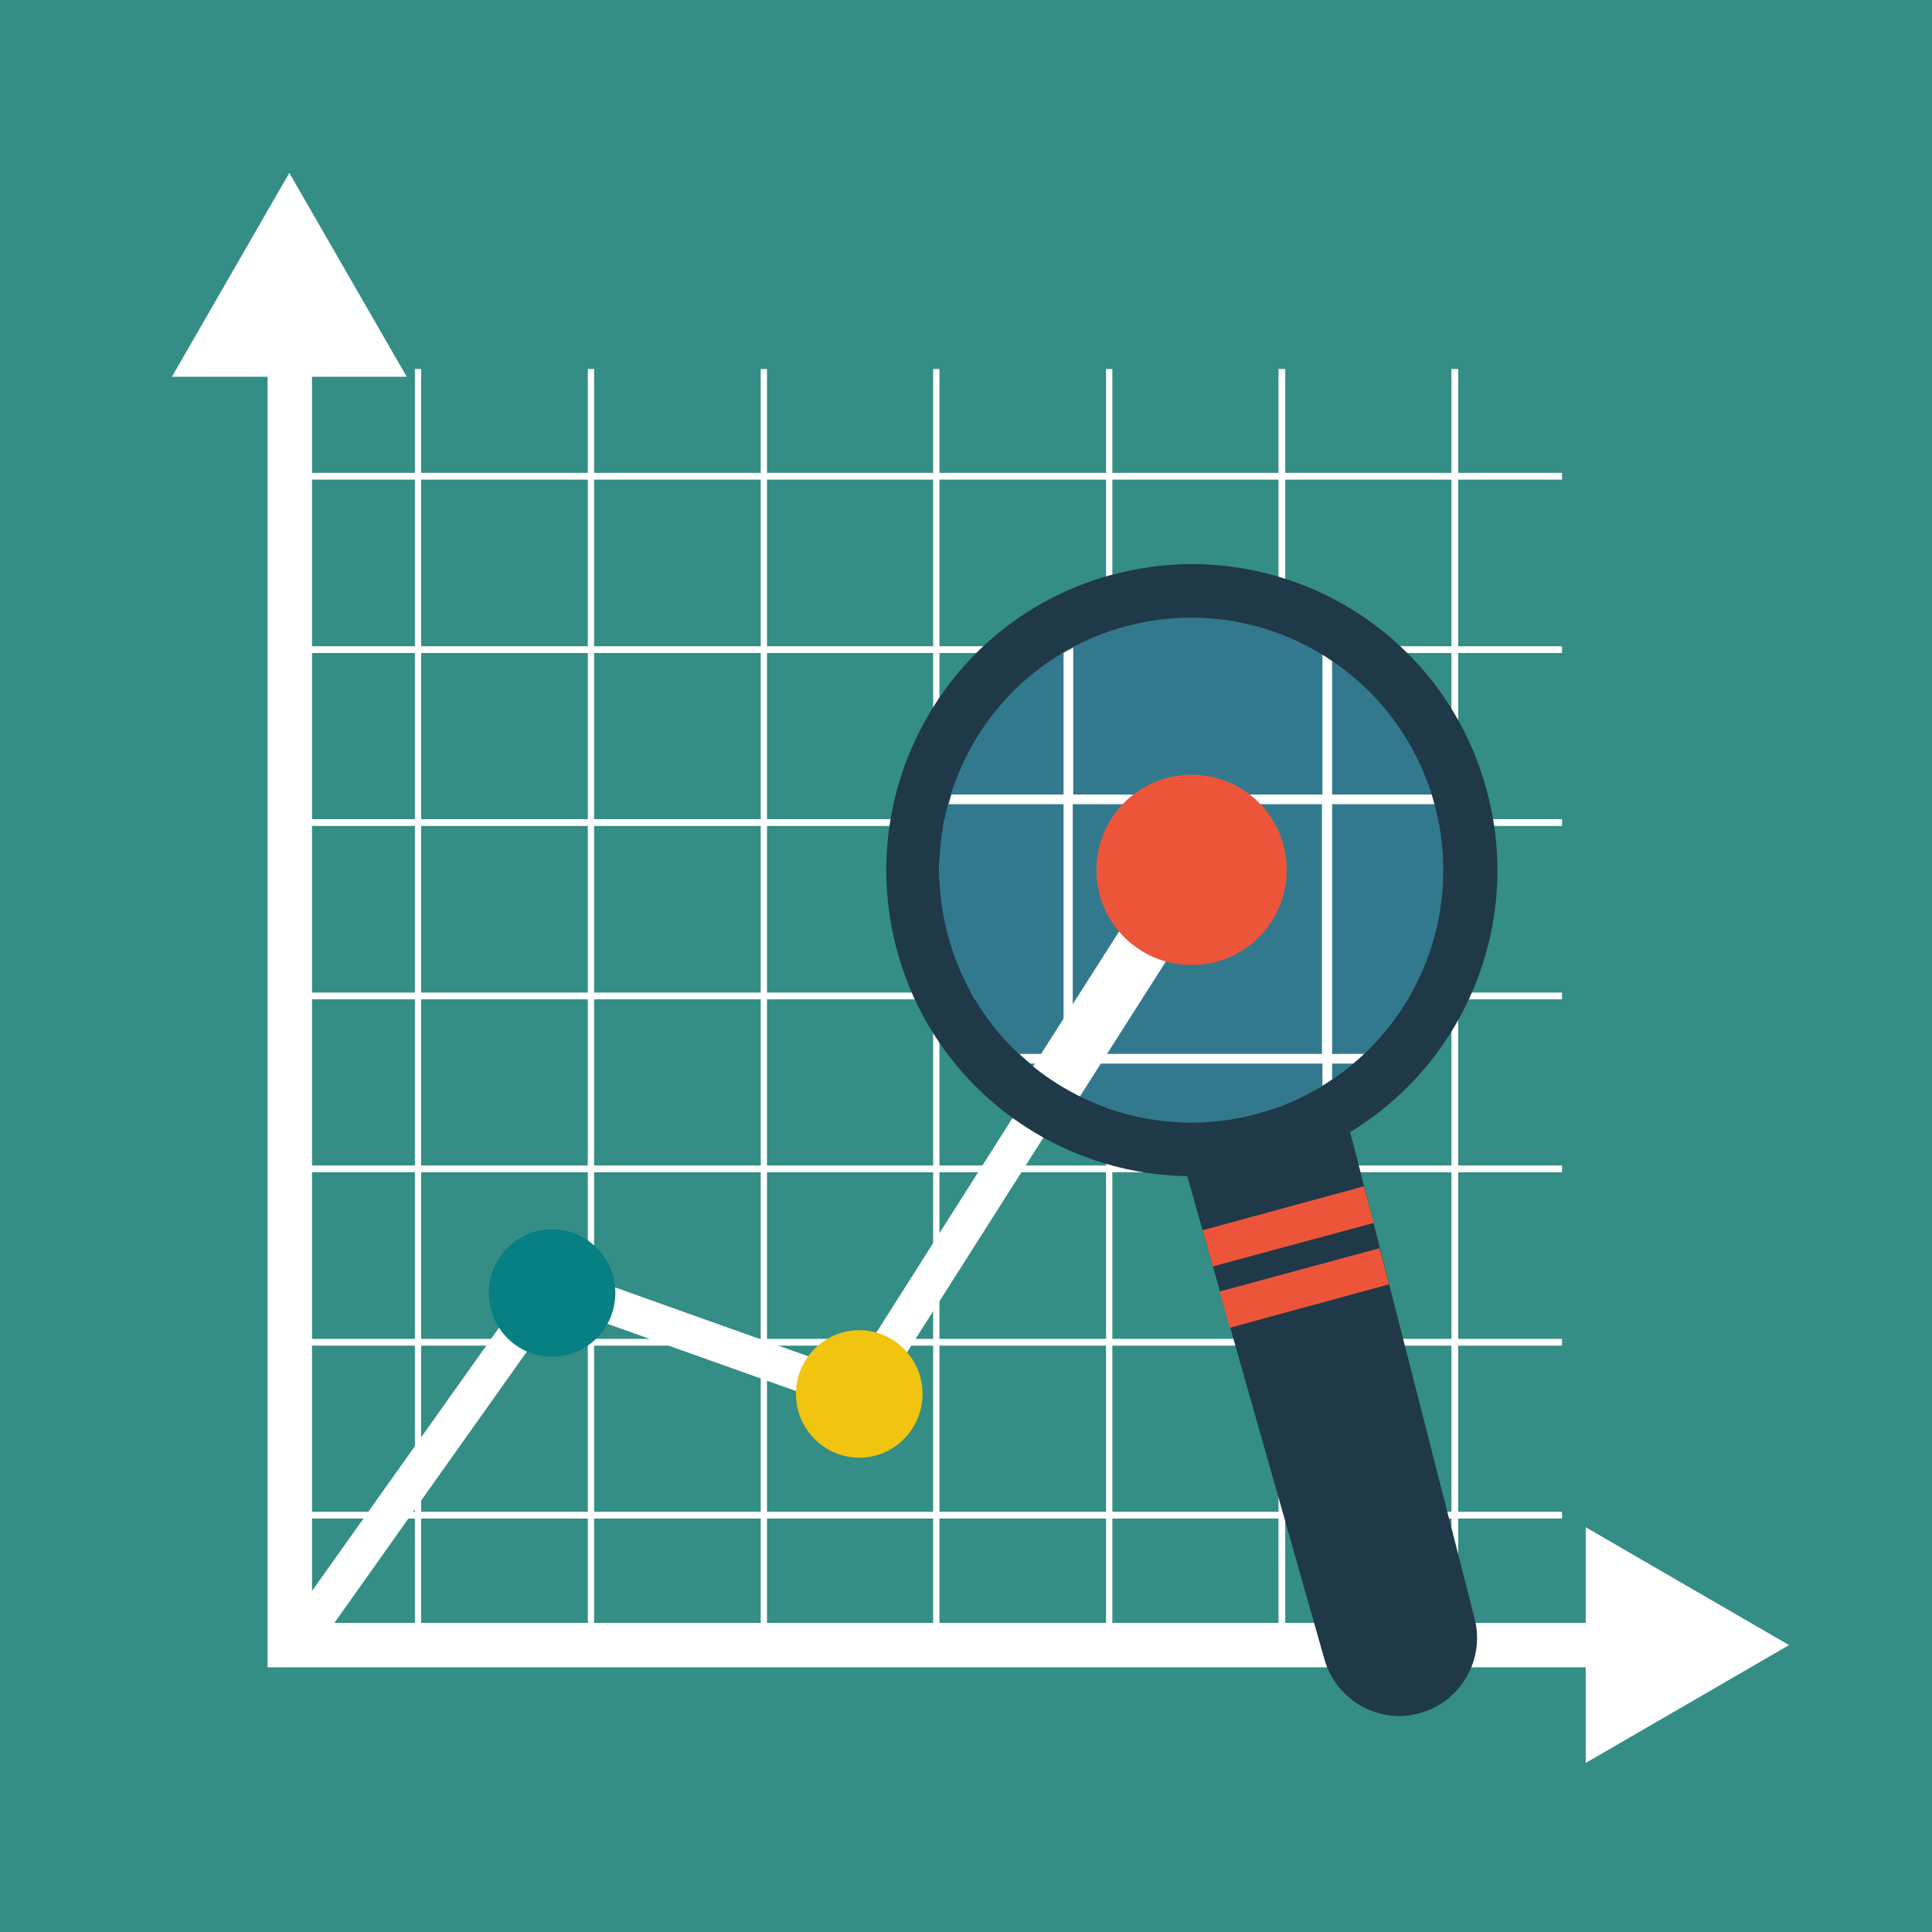
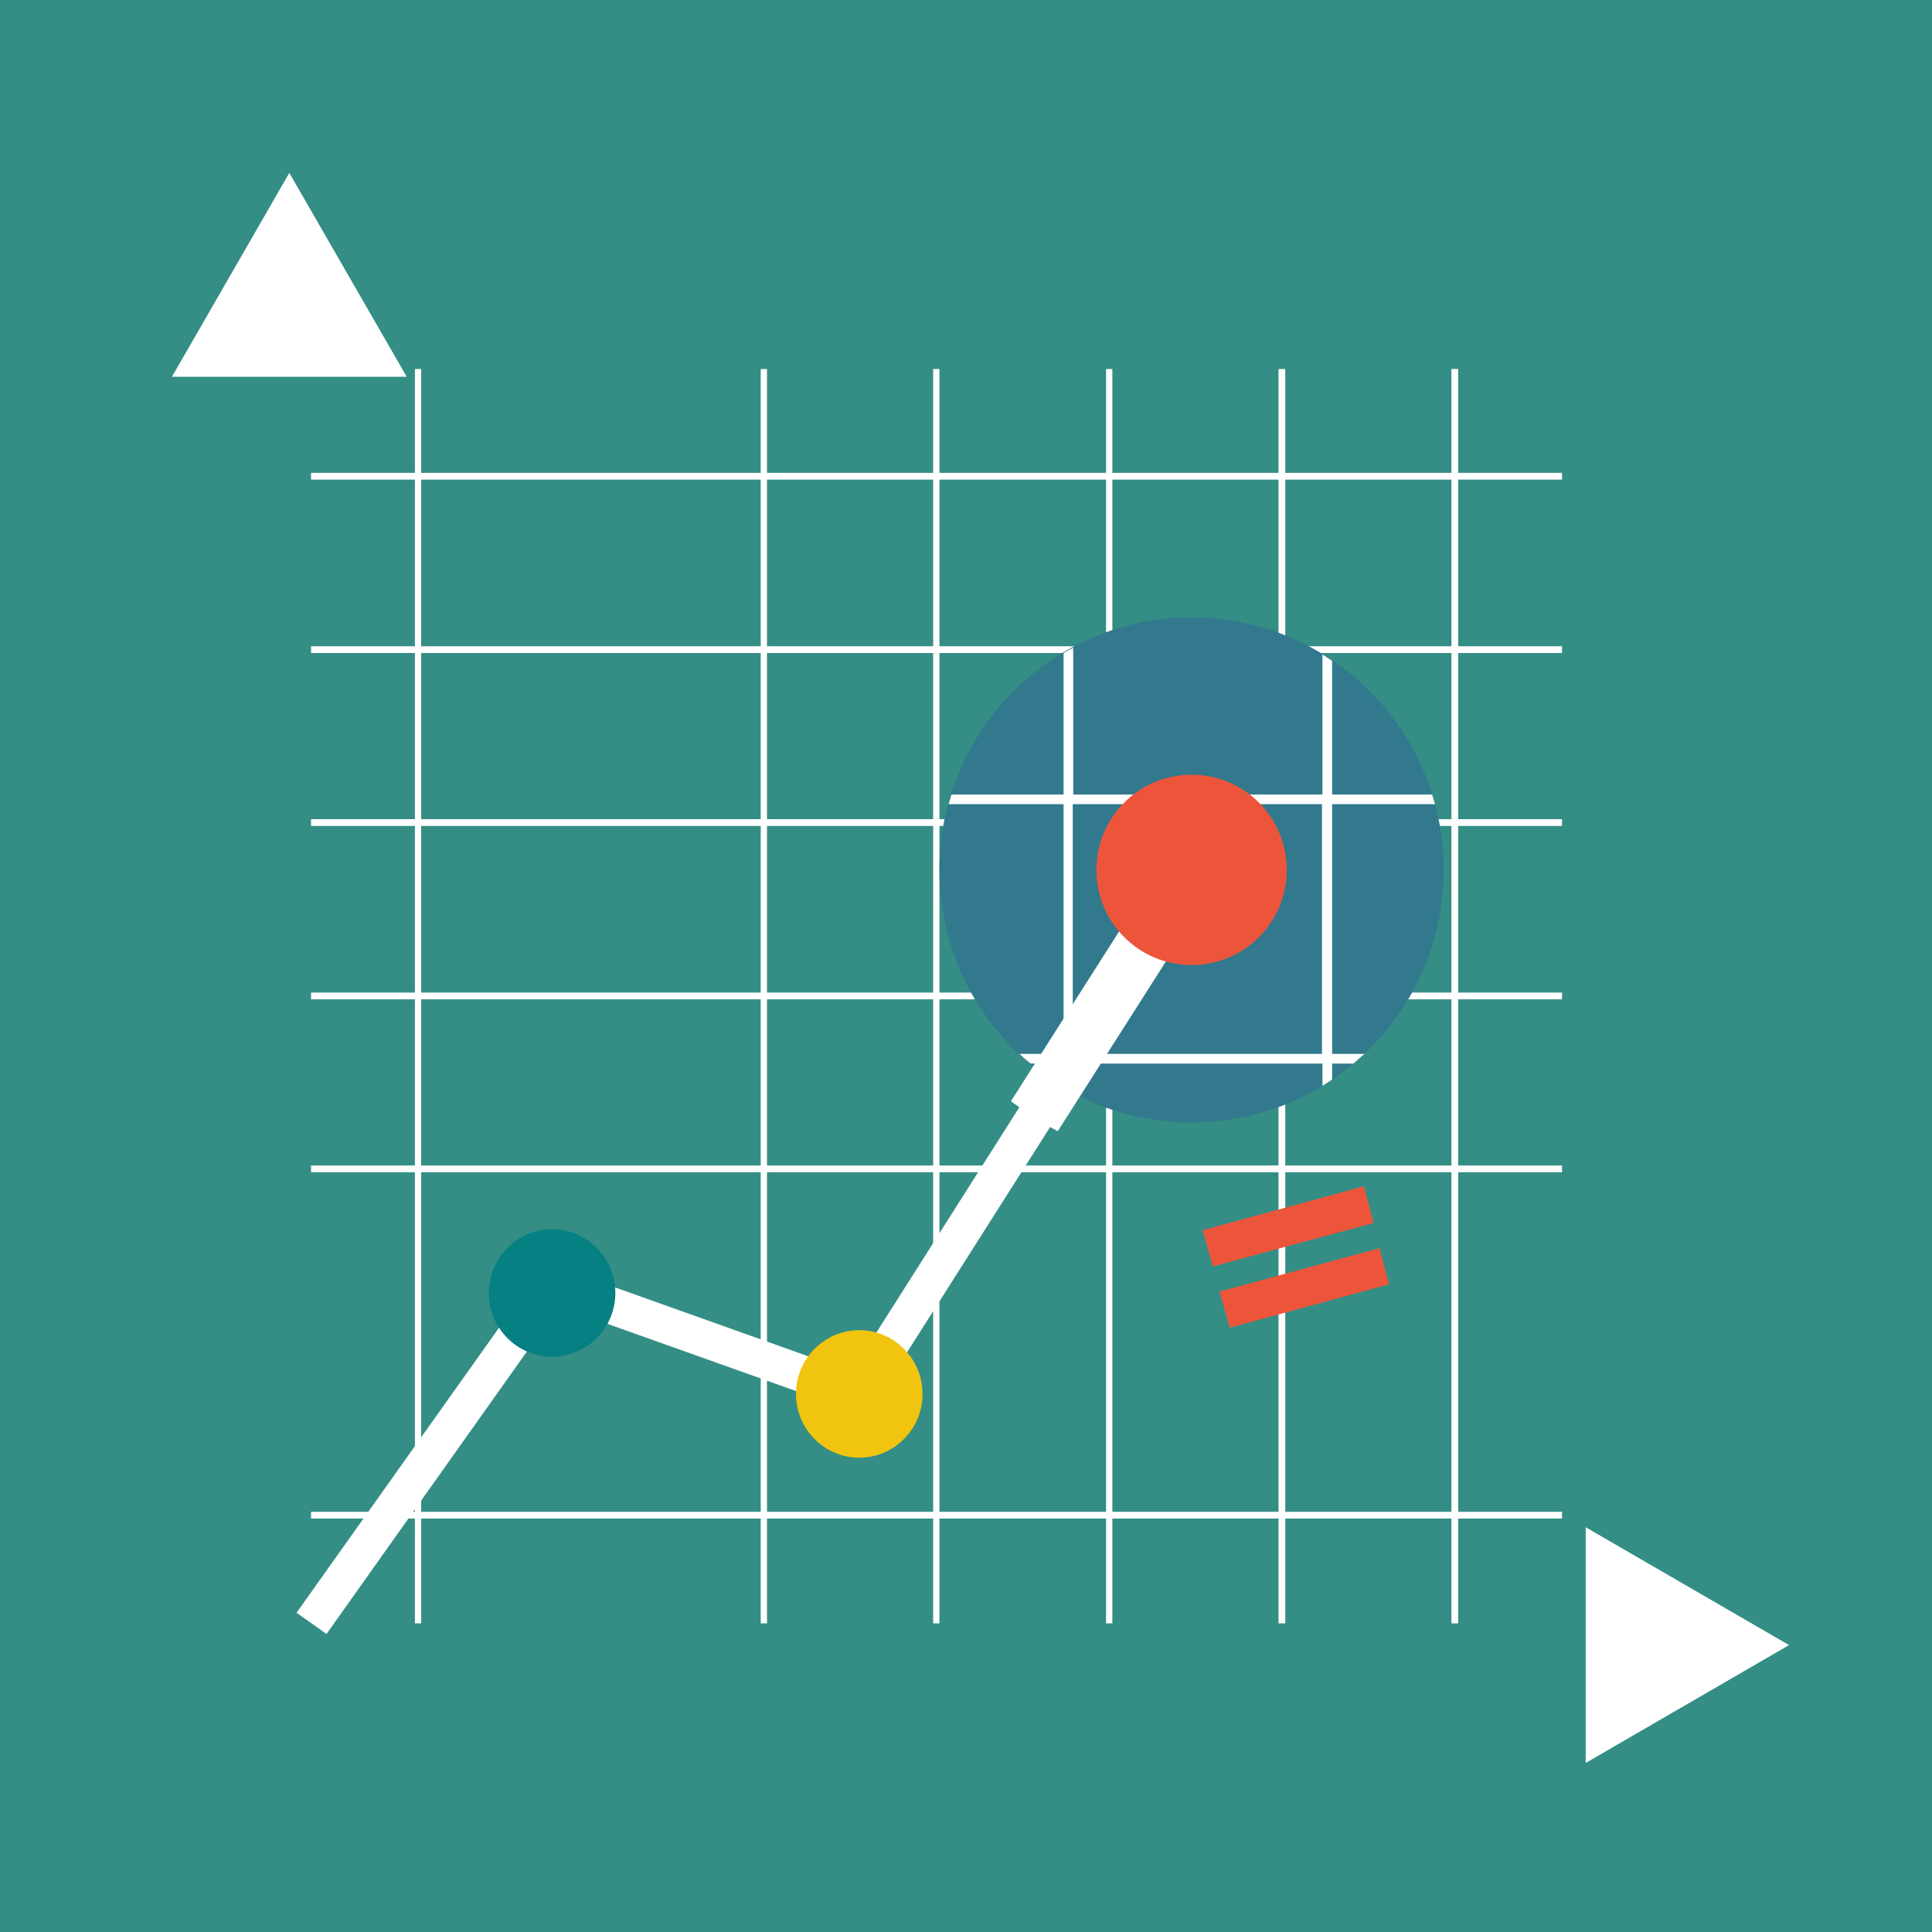
<svg xmlns="http://www.w3.org/2000/svg" id="Layer_1" data-name="Layer 1" version="1.1" viewBox="0 0 400 400">
  <rect x="0" y="0" width="400" height="400" fill="#333333" stroke="none" />
  <defs>
    <style>
      .cls-1 {
        fill: #f1c40f;
      }

      .cls-1, .cls-2, .cls-3, .cls-4, .cls-5, .cls-6, .cls-7, .cls-8 {
        stroke-width: 0px;
      }

      .cls-1, .cls-2, .cls-4, .cls-6, .cls-7, .cls-8 {
        fill-rule: evenodd;
      }

      .cls-2 {
        fill: #068082;
      }

      .cls-9 {
        clip-path: url(#clippath);
      }

      .cls-3 {
        fill: none;
      }

      .cls-4 {
        fill: #1f3949;
      }

      .cls-5 {
        fill: #348e85;
      }

      .cls-6 {
        fill: #ed553b;
      }

      .cls-7 {
        fill: #33798e;
      }

      .cls-8 {
        fill: #fff;
      }
    </style>
    <clipPath id="clippath">
      <rect class="cls-3" width="400" height="400" />
    </clipPath>
  </defs>
  <g class="cls-9">
    <g>
      <circle class="cls-5" cx="199" cy="200" r="297" />
      <path class="cls-8" d="M85.9,336.1h1.3V76.4h-1.3v259.7Z" />
-       <path class="cls-8" d="M121.7,336.1h1.3V76.4h-1.3v259.7Z" />
      <path class="cls-8" d="M157.5,336.1h1.3V76.4h-1.3v259.7Z" />
      <path class="cls-8" d="M193.2,336.1h1.3V76.4h-1.3v259.7Z" />
      <path class="cls-8" d="M229,336.1h1.3V76.4h-1.3v259.7Z" />
      <path class="cls-8" d="M264.7,336.1h1.4V76.4h-1.4v259.7Z" />
      <path class="cls-8" d="M300.5,336.1h1.4V76.4h-1.4v259.7Z" />
      <path class="cls-8" d="M64.4,99.3h259v-1.4H64.4v1.4Z" />
      <path class="cls-8" d="M64.4,135.2h259v-1.4H64.4v1.4Z" />
      <path class="cls-8" d="M64.4,171h259v-1.4H64.4v1.4Z" />
      <path class="cls-8" d="M64.4,206.9h259v-1.4H64.4v1.4Z" />
      <path class="cls-8" d="M64.4,242.7h259v-1.4H64.4v1.4Z" />
-       <path class="cls-8" d="M64.4,278.6h259v-1.4H64.4v1.4Z" />
      <path class="cls-8" d="M64.4,314.4h259v-1.4H64.4v1.4Z" />
      <path class="cls-8" d="M35.6,78h48.6l-24.3-42.2-24.3,42.2Z" />
      <path class="cls-8" d="M328.3,365h0l42.1-24.4h0s-42.1-24.4-42.1-24.4v48.7Z" />
      <path class="cls-8" d="M67.6,338.3l-6.2-4.4,51.5-72.5,63.4,22.6,67.2-105.9,6.4,4.1-70.5,111-63.7-22.7-48.1,67.8Z" />
      <path class="cls-2" d="M127.4,267.7c0,7.3-5.9,13.2-13.1,13.2s-13.1-5.9-13.1-13.2,5.9-13.2,13.1-13.2,13.1,5.9,13.1,13.2" />
      <path class="cls-1" d="M191,288.6c0,7.3-5.9,13.2-13.1,13.2s-13.1-5.9-13.1-13.2,5.9-13.2,13.1-13.2,13.1,5.9,13.1,13.2" />
      <path class="cls-6" d="M259.8,180.1c0,7.3-5.9,13.2-13.1,13.2s-13.1-5.9-13.1-13.2,5.9-13.2,13.1-13.2,13.1,5.9,13.1,13.2" />
-       <path class="cls-8" d="M336.2,345.2H55.4V62h9.2v274h271.7v9.2Z" />
      <path class="cls-7" d="M298.9,180.1c0,28.9-23.3,52.3-52.2,52.3s-52.2-23.4-52.2-52.3,23.4-52.3,52.2-52.3,52.2,23.4,52.2,52.3" />
      <path class="cls-8" d="M222.1,218.2h51.6v-51.7h-51.6v51.7ZM275.8,166.5h21.3c-.2-.7-.4-1.4-.6-2h-20.7v-27.7c-.7-.4-1.3-.9-2-1.3v29h-51.6v-30.4c-.7.4-1.4.7-2,1.1v29.3h-23.2c-.2.7-.4,1.3-.6,2h23.8v51.7h-9.1c.7.7,1.5,1.4,2.3,2h6.8v4.9c.7.4,1.3.8,2,1.1v-6h51.6v4.6c.7-.4,1.4-.9,2-1.3v-3.3h4.4c.8-.7,1.5-1.3,2.3-2h-6.7v-51.7Z" />
      <path class="cls-8" d="M258.5,172.2l-39.5,62c-3.4-1.8-6.6-3.9-9.7-6.2l39.5-62,9.7,6.2Z" />
      <path class="cls-6" d="M266.4,180.1c0,10.9-8.8,19.7-19.7,19.7s-19.7-8.8-19.7-19.7,8.8-19.7,19.7-19.7,19.7,8.8,19.7,19.7" />
-       <path class="cls-4" d="M260.3,230.6c-27.8,7.5-56.4-8.9-64-36.8-7.5-27.9,8.9-56.6,36.7-64.1,27.8-7.5,56.4,8.9,64,36.8,7.5,27.9-8.9,56.6-36.7,64.1M230.2,119c-33.7,9.1-53.6,43.9-44.5,77.7,7.5,27.9,32.6,46.4,60.1,46.8l.6,2.1,27.8,97.9c1.2,4.3,4,7.6,7.6,9.7,3.6,2,7.9,2.7,12.1,1.5,8.5-2.3,13.6-11.1,11.4-19.6l-25.2-98.6-.6-2.1c23.5-14.2,35.9-42.9,28.3-70.8-9.1-33.8-43.8-53.7-77.5-44.6" />
      <path class="cls-6" d="M282.4,245.7l2,7.5-33.3,9-2.1-7.5,33.4-9.1Z" />
      <path class="cls-6" d="M285.6,258.4l2,7.5-33,9-2.1-7.5,33.2-9Z" />
    </g>
  </g>
</svg>